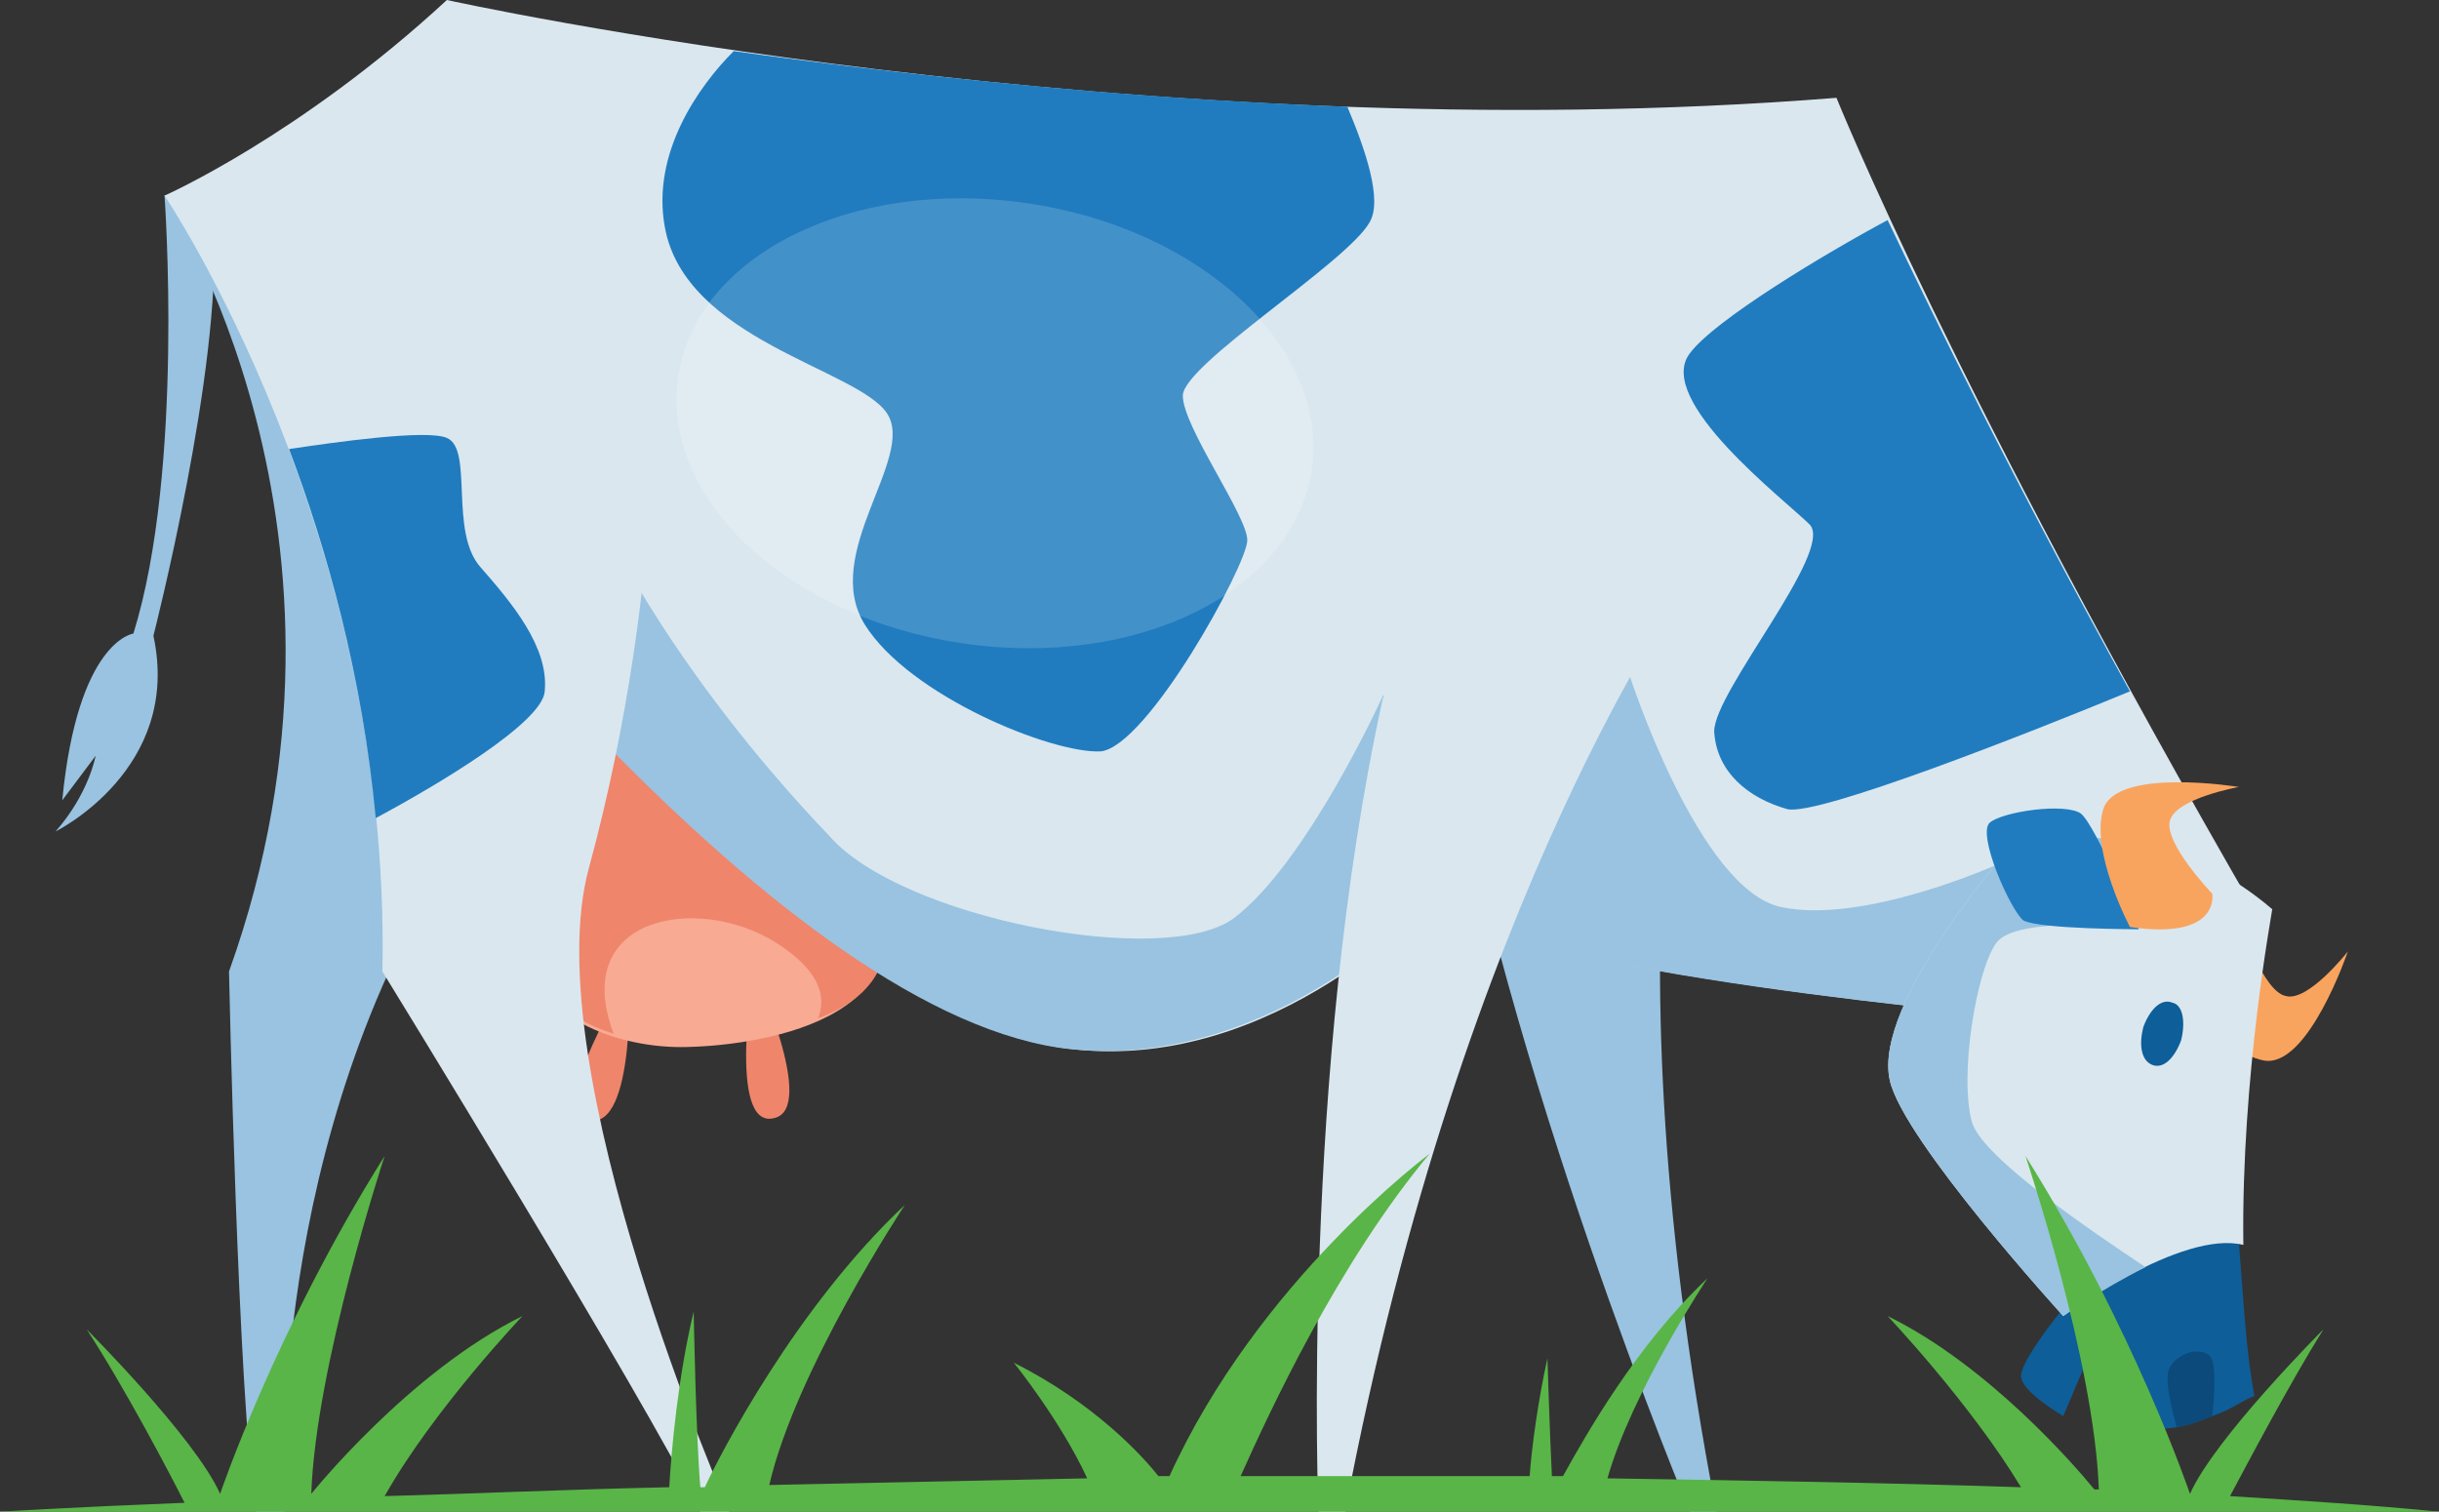
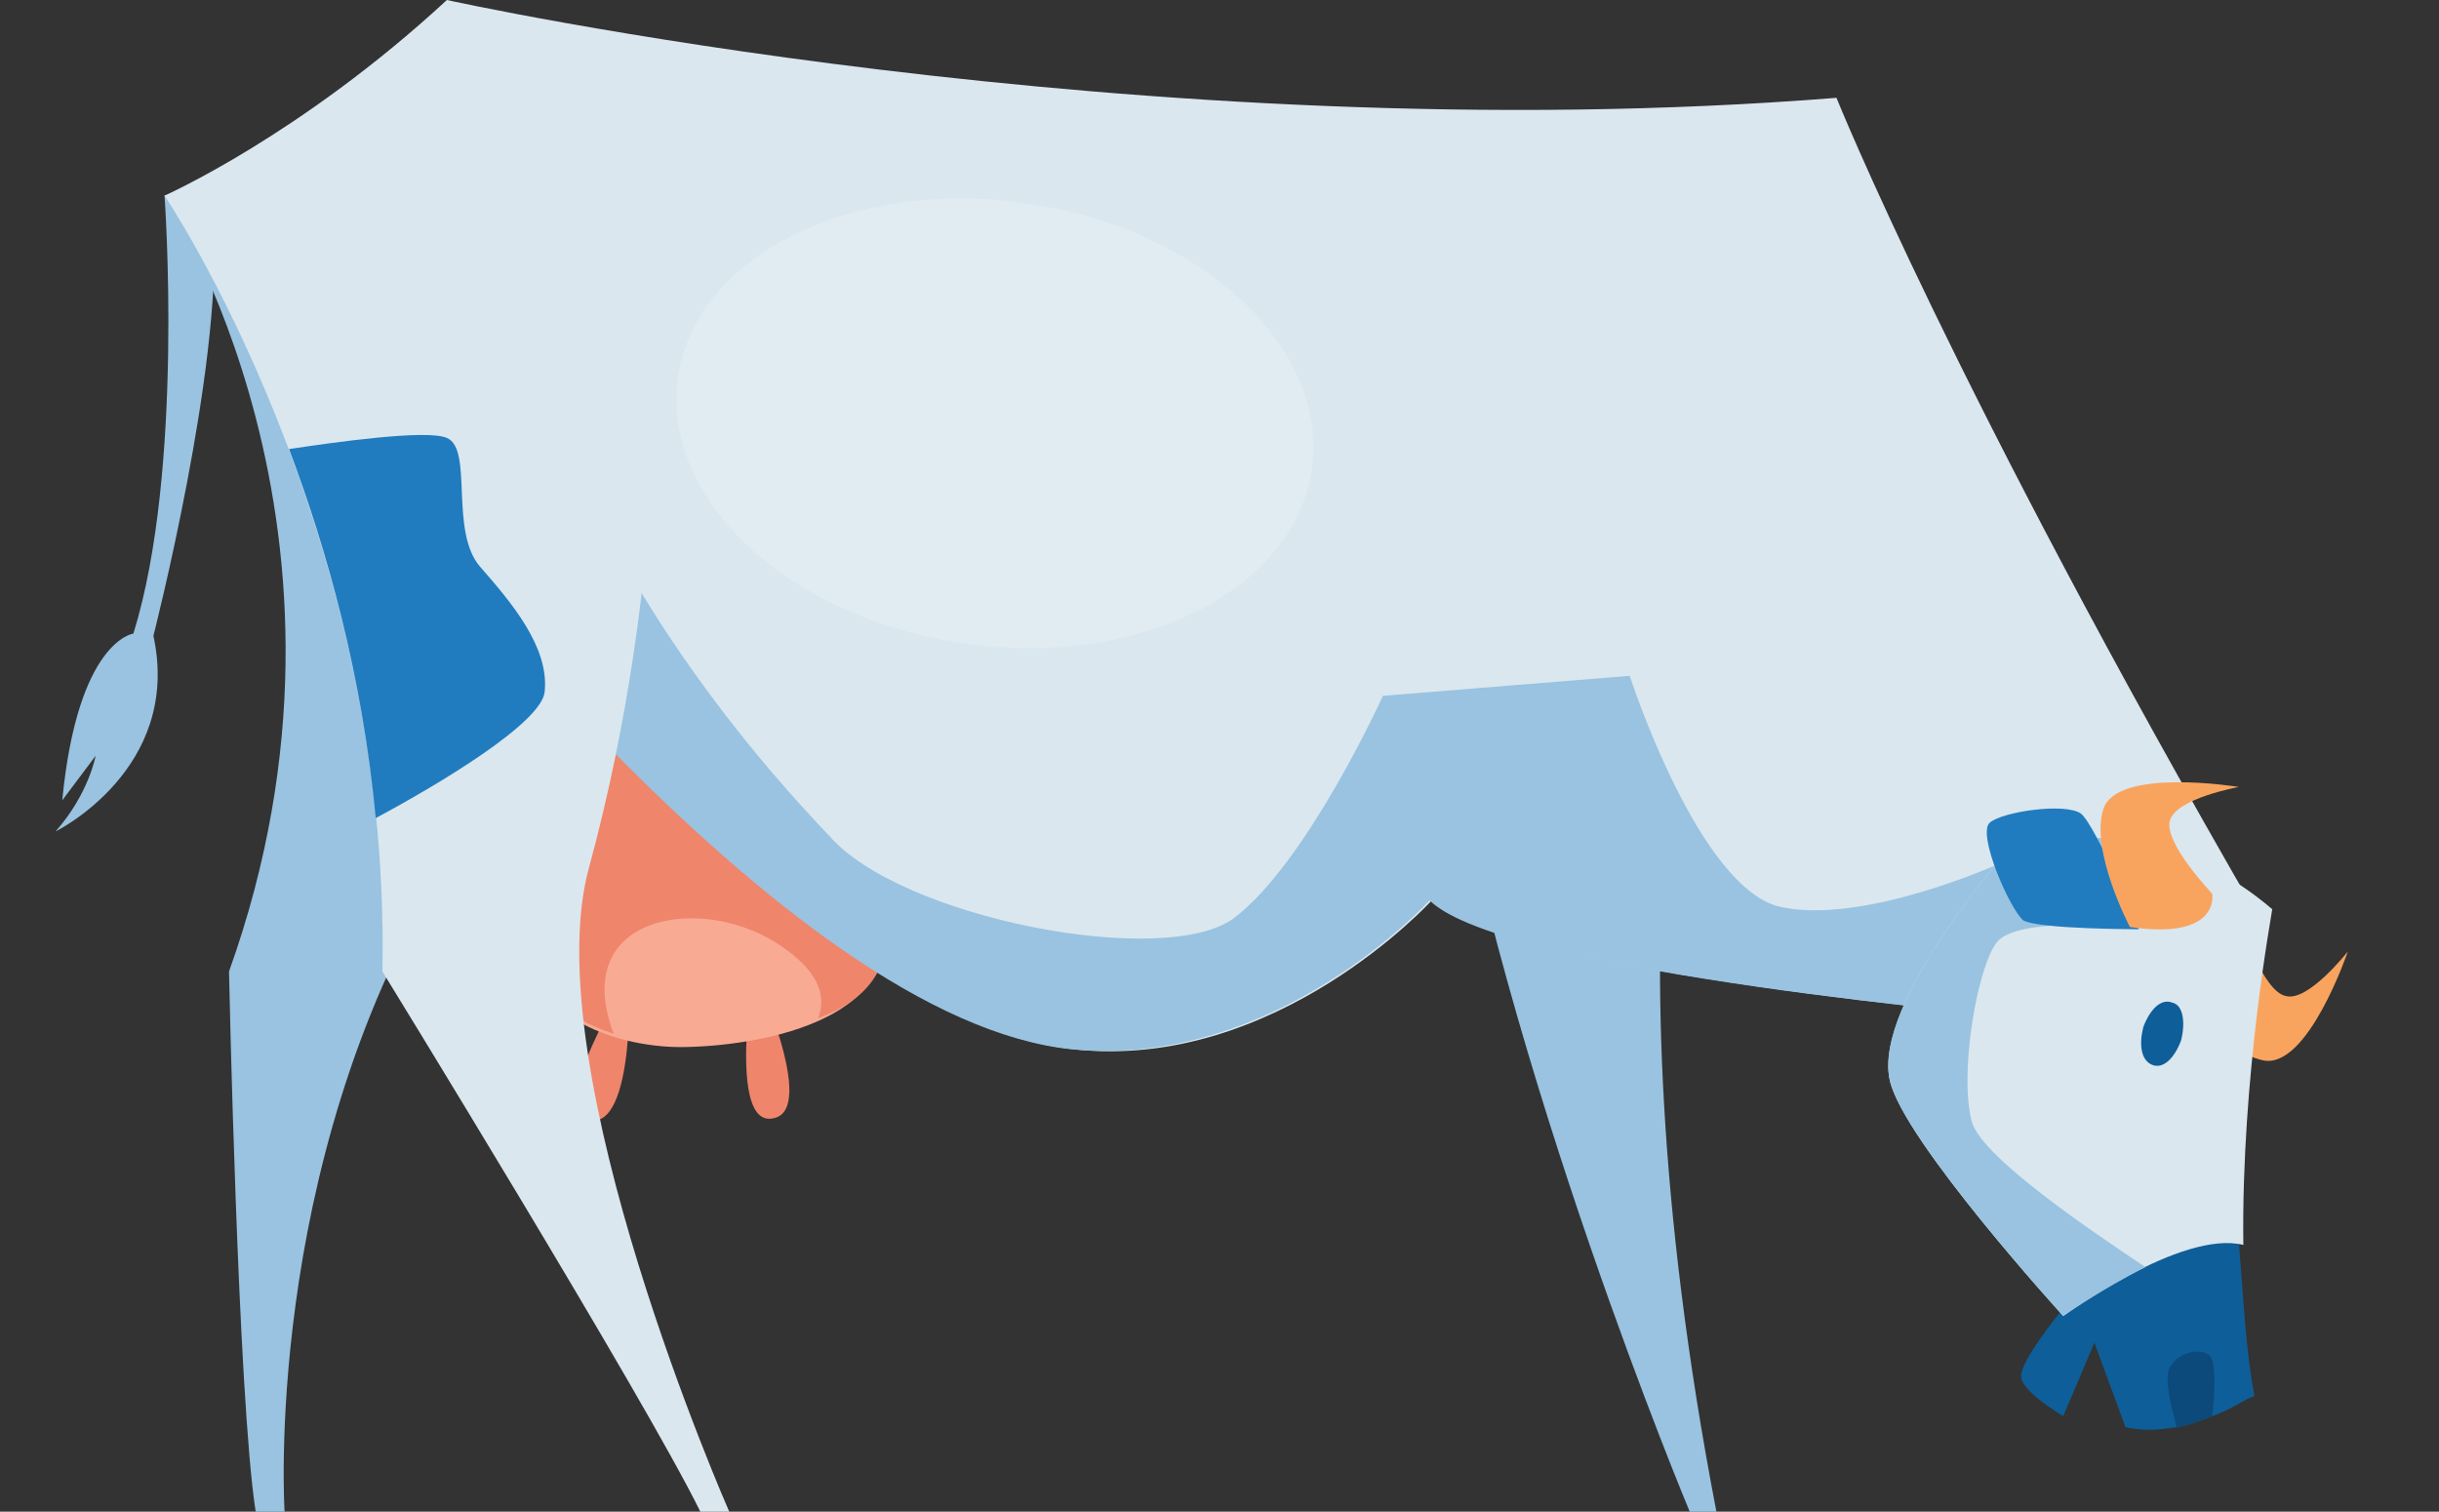
<svg xmlns="http://www.w3.org/2000/svg" version="1.1" id="Layer_1" x="0px" y="0px" viewBox="0 0 109.7 68" style="enable-background:new 0 0 109.7 68;" xml:space="preserve">
  <rect x="0" y="0" width="109.7" height="68" fill="#333333" stroke="none" />
  <style type="text/css">
	.st0{fill:#99C3E0;}
	.st1{fill:#EF856B;}
	.st2{fill:#F8AA93;}
	.st3{fill:#DAE7EF;}
	.st4{fill:#F9A45E;}
	.st5{fill:#0E5E99;}
	.st6{fill:#207CBF;}
	.st7{fill:#0B4A7B;}
	.st8{fill:#59B547;}
	.st9{opacity:0.16;fill:#FFFFFF;}
</style>
  <g>
    <path class="st0" d="M7.4,8.8c0,0,10,15.1,2.9,34.9c0,0,0.4,19.2,1.2,24.3h1.3c0,0-1-15.4,7-28.7c8-13.3,3.5-26.8,3.5-26.8L7.4,8.8   z" />
    <path class="st0" d="M76.7,26.1c0,0-4.9,13.9,0.5,41.9h-1.2c0,0-8.3-19.8-11.1-36.6C64.9,31.4,66,20,76.7,26.1z" />
    <path class="st1" d="M26.5,50.4c-2-0.4,1.8-6.5,1.8-6.5S28.6,50.8,26.5,50.4z M33.9,43.6c0,0-1.2,7.2,0.9,6.7   C36.8,49.9,33.9,43.6,33.9,43.6z" />
    <path class="st2" d="M28.2,31.4c0,0-4.4,6.9-4.6,10.5c-0.2,3.7,4,5.2,7,5.2c3.1,0,11.9-1.1,8.4-7.9C35.5,32.4,28.2,31.4,28.2,31.4z   " />
    <path class="st1" d="M39.1,39.2c-3.5-6.8-10.9-7.9-10.9-7.9s-4.4,6.9-4.6,10.5c-0.1,2.5,1.8,4,4,4.7c-2-5.3,3.8-6.3,7.3-4.1   c2.2,1.4,2.2,2.6,1.9,3.4C39.3,44.9,40.9,42.9,39.1,39.2z" />
    <path class="st3" d="M7.4,8.8c0,0,6.1-2.7,12.7-8.8c0,0,31.2,6.9,62.5,4.4c0,0,5.3,13.2,19,36.9l-10.2,4.5c0,0-23.7-2-27-5.3   c0,0-7,7.7-16.1,6.7C31.9,45.5,7.4,8.8,7.4,8.8z" />
    <path class="st0" d="M95.7,43.8l-5.9-4.9c0,0-6,2.7-9.7,1.9c-3.7-0.8-6.8-10.4-6.8-10.4l-11.1,0.9c0,0-3.4,7.5-6.7,10   c-3.1,2.3-15,0-18.2-3.7C35,35.2,26.5,26,23.9,15.1l-13.4-1.8c7.2,9.9,24.9,32.6,37.7,33.9c9.2,0.9,16.1-6.7,16.1-6.7   c3.3,3.3,27,5.3,27,5.3L95.7,43.8z" />
    <path class="st0" d="M7.4,8.8c0,0,0.9,12.3-1.4,19.7c0,0-2.5,0.3-3.2,7.5l1.5-2c0,0-0.3,1.7-1.8,3.4c0,0,5.7-2.8,4.4-8.8   c0,0,3.1-12.1,2.7-18.3L7.4,8.8z" />
    <path class="st3" d="M7.4,8.8c0,0,10.2,15.1,9.8,34.9c0,0,11.8,19.2,14.3,24.3h1.3c0,0-8.8-20-6.3-29c3.6-13.3,2.9-24.4,2.9-24.4   L7.4,8.8z" />
-     <path class="st3" d="M76,26.1c0,0-10.2,13.9-15.5,41.9h-1.2c0,0-0.8-19.8,2.9-36.6C62.2,31.4,67.7,20,76,26.1z" />
    <g>
      <path class="st4" d="M97.7,44.1c0,0,2.1,3.2,4.1,3.6c2,0.4,3.8-4.9,3.8-4.9s-1.8,2.3-2.8,2c-1-0.2-2-3.2-2-3.2    S99.1,40.2,97.7,44.1z" />
      <path class="st5" d="M101.4,62.8c-0.4,0.1-1,0.6-1.9,0.9c-0.5,0.2-1,0.4-1.6,0.5c-0.7,0.1-1.4,0.2-2.3,0l-1.4-3.8l-1.4,3.3    c0,0-1.9-1.1-1.9-1.8c0-0.7,1.7-2.8,1.7-2.8s5.3-3.9,8.1-3.2C100.9,58.3,101,60.7,101.4,62.8z" />
      <path class="st3" d="M100.9,56c-2.8-0.7-8.1,3.2-8.1,3.2s-7.2-7.9-7.8-10.6C84.2,45.1,90.5,38,90.5,38s6.1-1.9,11.7,2.9    C102.2,41,100.8,48.4,100.9,56z" />
      <path class="st0" d="M95.8,41.7l0.1-3.8c-3.1-0.6-5.4,0.1-5.4,0.1s-6.3,7.1-5.5,10.6c0.6,2.7,7.8,10.6,7.8,10.6s1.7-1.2,3.7-2.2    c-2.4-1.6-7.3-4.9-7.8-6.5c-0.6-2.1,0.2-6.9,1.1-8.1C90.7,41.2,95.8,41.7,95.8,41.7z" />
      <path class="st6" d="M96.2,41.8c0,0-1.9-4.6-2.6-5.2c-0.7-0.5-3.5-0.1-4.1,0.4c-0.6,0.5,0.9,3.9,1.5,4.4    C91.7,41.8,96.2,41.8,96.2,41.8z" />
      <path class="st7" d="M99.5,63.7c-0.5,0.2-1,0.4-1.6,0.5c-0.2-0.8-0.6-2.2-0.3-2.7c0.4-0.7,1.4-0.9,1.8-0.5    C99.7,61.3,99.6,62.8,99.5,63.7z" />
      <path class="st5" d="M98.1,46.8c-0.3,0.8-0.8,1.3-1.3,1.1c-0.5-0.2-0.6-0.9-0.4-1.7c0.3-0.8,0.8-1.3,1.3-1.1    C98.2,45.2,98.3,46,98.1,46.8z" />
      <path class="st4" d="M95.8,41.7c0,0-1.8-3.4-1.2-5.3c0.6-1.9,6.1-1,6.1-1s-2.8,0.5-3.1,1.5c-0.3,1,1.9,3.3,1.9,3.3    S99.9,42.3,95.8,41.7z" />
    </g>
    <path class="st6" d="M16.9,36.8c2.8-1.5,7.5-4.3,7.6-5.7c0.2-2-1.5-4-2.9-5.6c-1.4-1.6-0.3-5.3-1.5-5.8c-0.9-0.4-5.1,0.2-7.1,0.5   C14.7,24.7,16.3,30.4,16.9,36.8z" />
-     <path class="st6" d="M95.8,31.1c-4.6,1.9-14,5.6-15.4,5.3c-1.8-0.5-3.2-1.7-3.3-3.5c0-1.8,5.4-8.1,4.3-9.3c-1.1-1.1-7-5.6-5.4-7.7   c1.1-1.5,6.1-4.5,8.9-6C87,14.3,90.5,21.5,95.8,31.1z M29.9,10.2c0.9,5.1,8.7,6.4,10,8.4c1.3,2-3,6.3-1,9.5c2,3.2,8.4,5.8,10.6,5.7   c2.1-0.2,6.6-8.4,6.6-9.5c0-1.1-2.9-5.1-2.9-6.5c0-1.4,7.4-6,8.4-7.8c0.6-1-0.2-3.3-1-5.2C49.9,4.4,40.2,3.3,33,2.3   C31.4,3.9,29.3,6.9,29.9,10.2z" />
-     <path class="st8" d="M100.3,67.3c0.8-1.5,2.7-5.1,4.2-7.5c0,0-4.9,4.9-6,7.4c0,0-2.5-7.4-7.4-15.2c0,0,3.1,9.2,3.3,15   c-0.1,0-0.1,0-0.2,0c-0.9-1.1-4.8-5.6-9.3-7.8c0,0,3.7,3.9,6,7.7c-6-0.2-12.2-0.3-18.6-0.4c1.1-3.9,4.5-9,4.5-9   c-3.2,3-5.5,7.1-6.5,8.9c-0.2,0-0.4,0-0.5,0c-0.1-2-0.2-5.3-0.2-5.3c-0.4,1.8-0.7,3.9-0.8,5.3c-4.3,0-8.7,0-13,0   c1.3-2.9,4.4-9.6,8.5-14.5c0,0-7.7,5.7-11.7,14.5c-0.2,0-0.3,0-0.5,0c-0.7-0.9-2.9-3.3-6.5-5.1c0,0,2.1,2.6,3.3,5.2   c-4.9,0.1-9.7,0.2-14.3,0.3c1.2-5.2,6.1-12.6,6.1-12.6c-4.9,4.6-8.3,11.2-9,12.7c-0.1,0-0.1,0-0.2,0c-0.2-2.3-0.3-7.9-0.3-7.9   c-0.7,2.9-1,6.2-1.1,7.9c-4.7,0.1-9,0.3-12.8,0.4c2.2-3.9,6.2-8.1,6.2-8.1c-5.1,2.5-9.5,8-9.5,8c0.2-5.8,3.3-15.2,3.3-15.2   c-4.9,7.8-7.4,15.2-7.4,15.2c-1.1-2.5-6-7.4-6-7.4c1.7,2.6,3.8,6.6,4.4,7.8C3.2,67.8,0,68,0,68h109.7   C106.7,67.7,103.5,67.5,100.3,67.3z" />
    <ellipse transform="matrix(0.145 -0.99 0.99 0.145 19.358 60.523)" class="st9" cx="44.7" cy="19.1" rx="10" ry="14.4" />
  </g>
</svg>